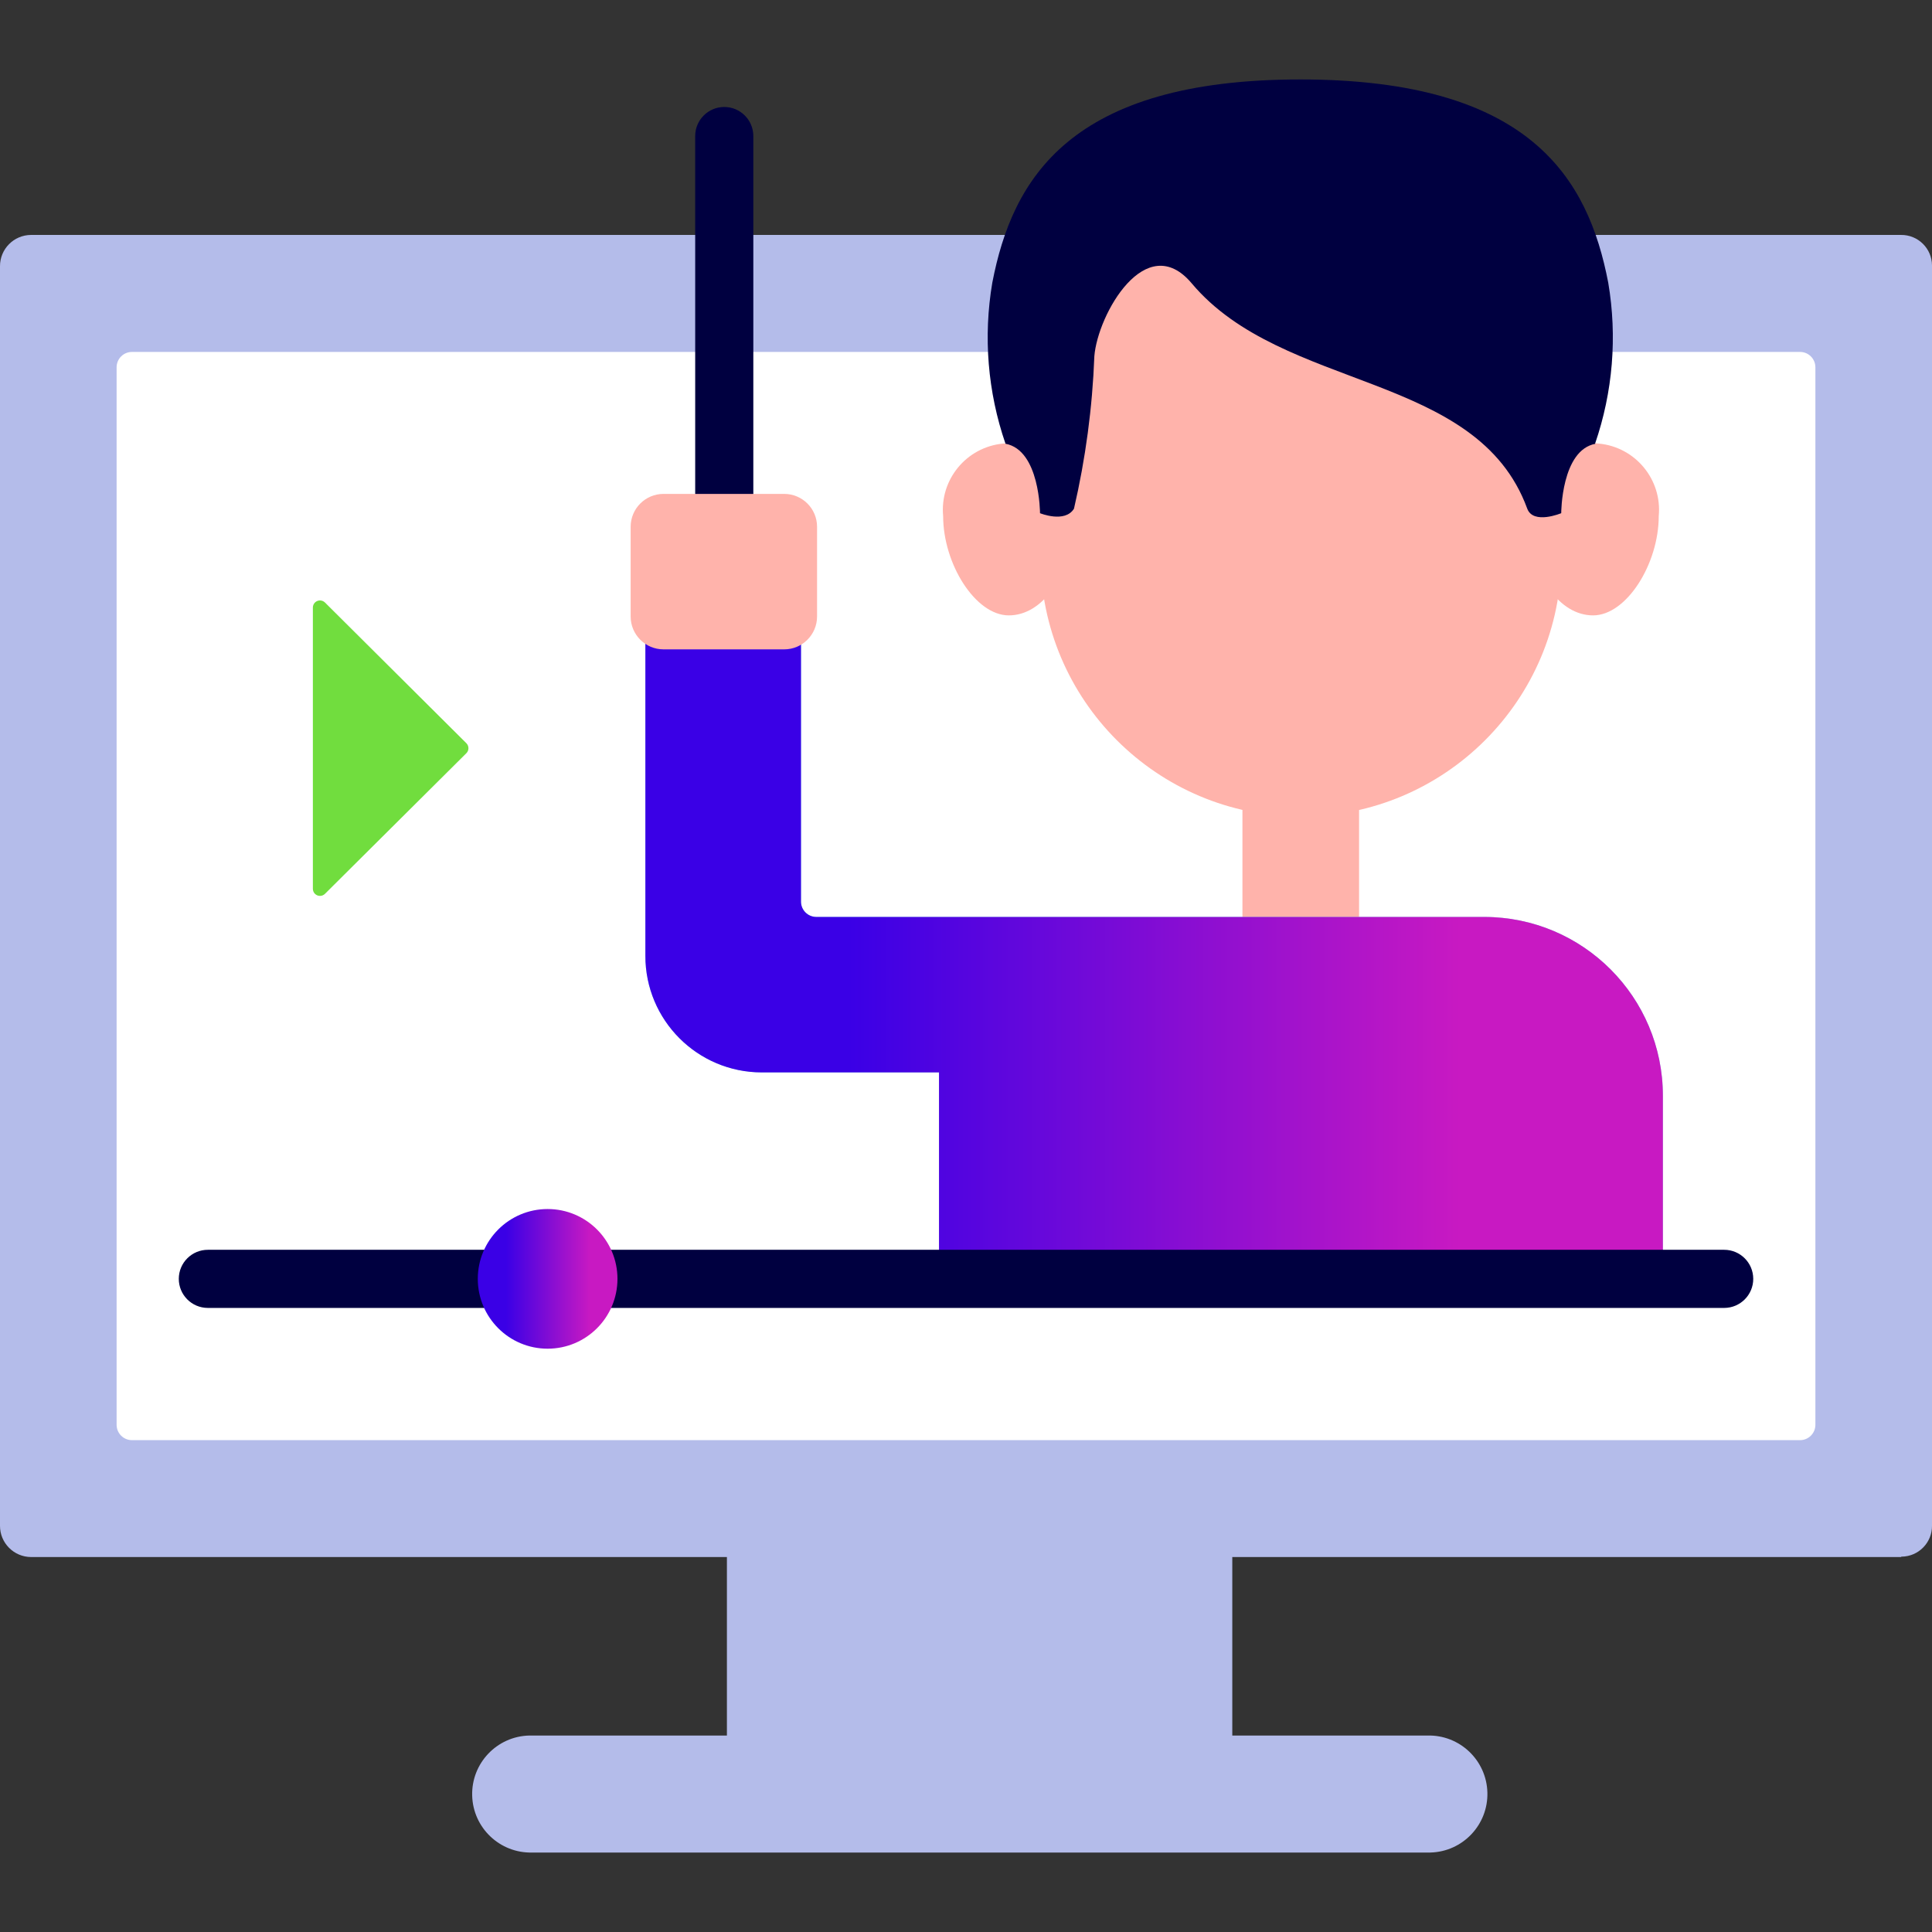
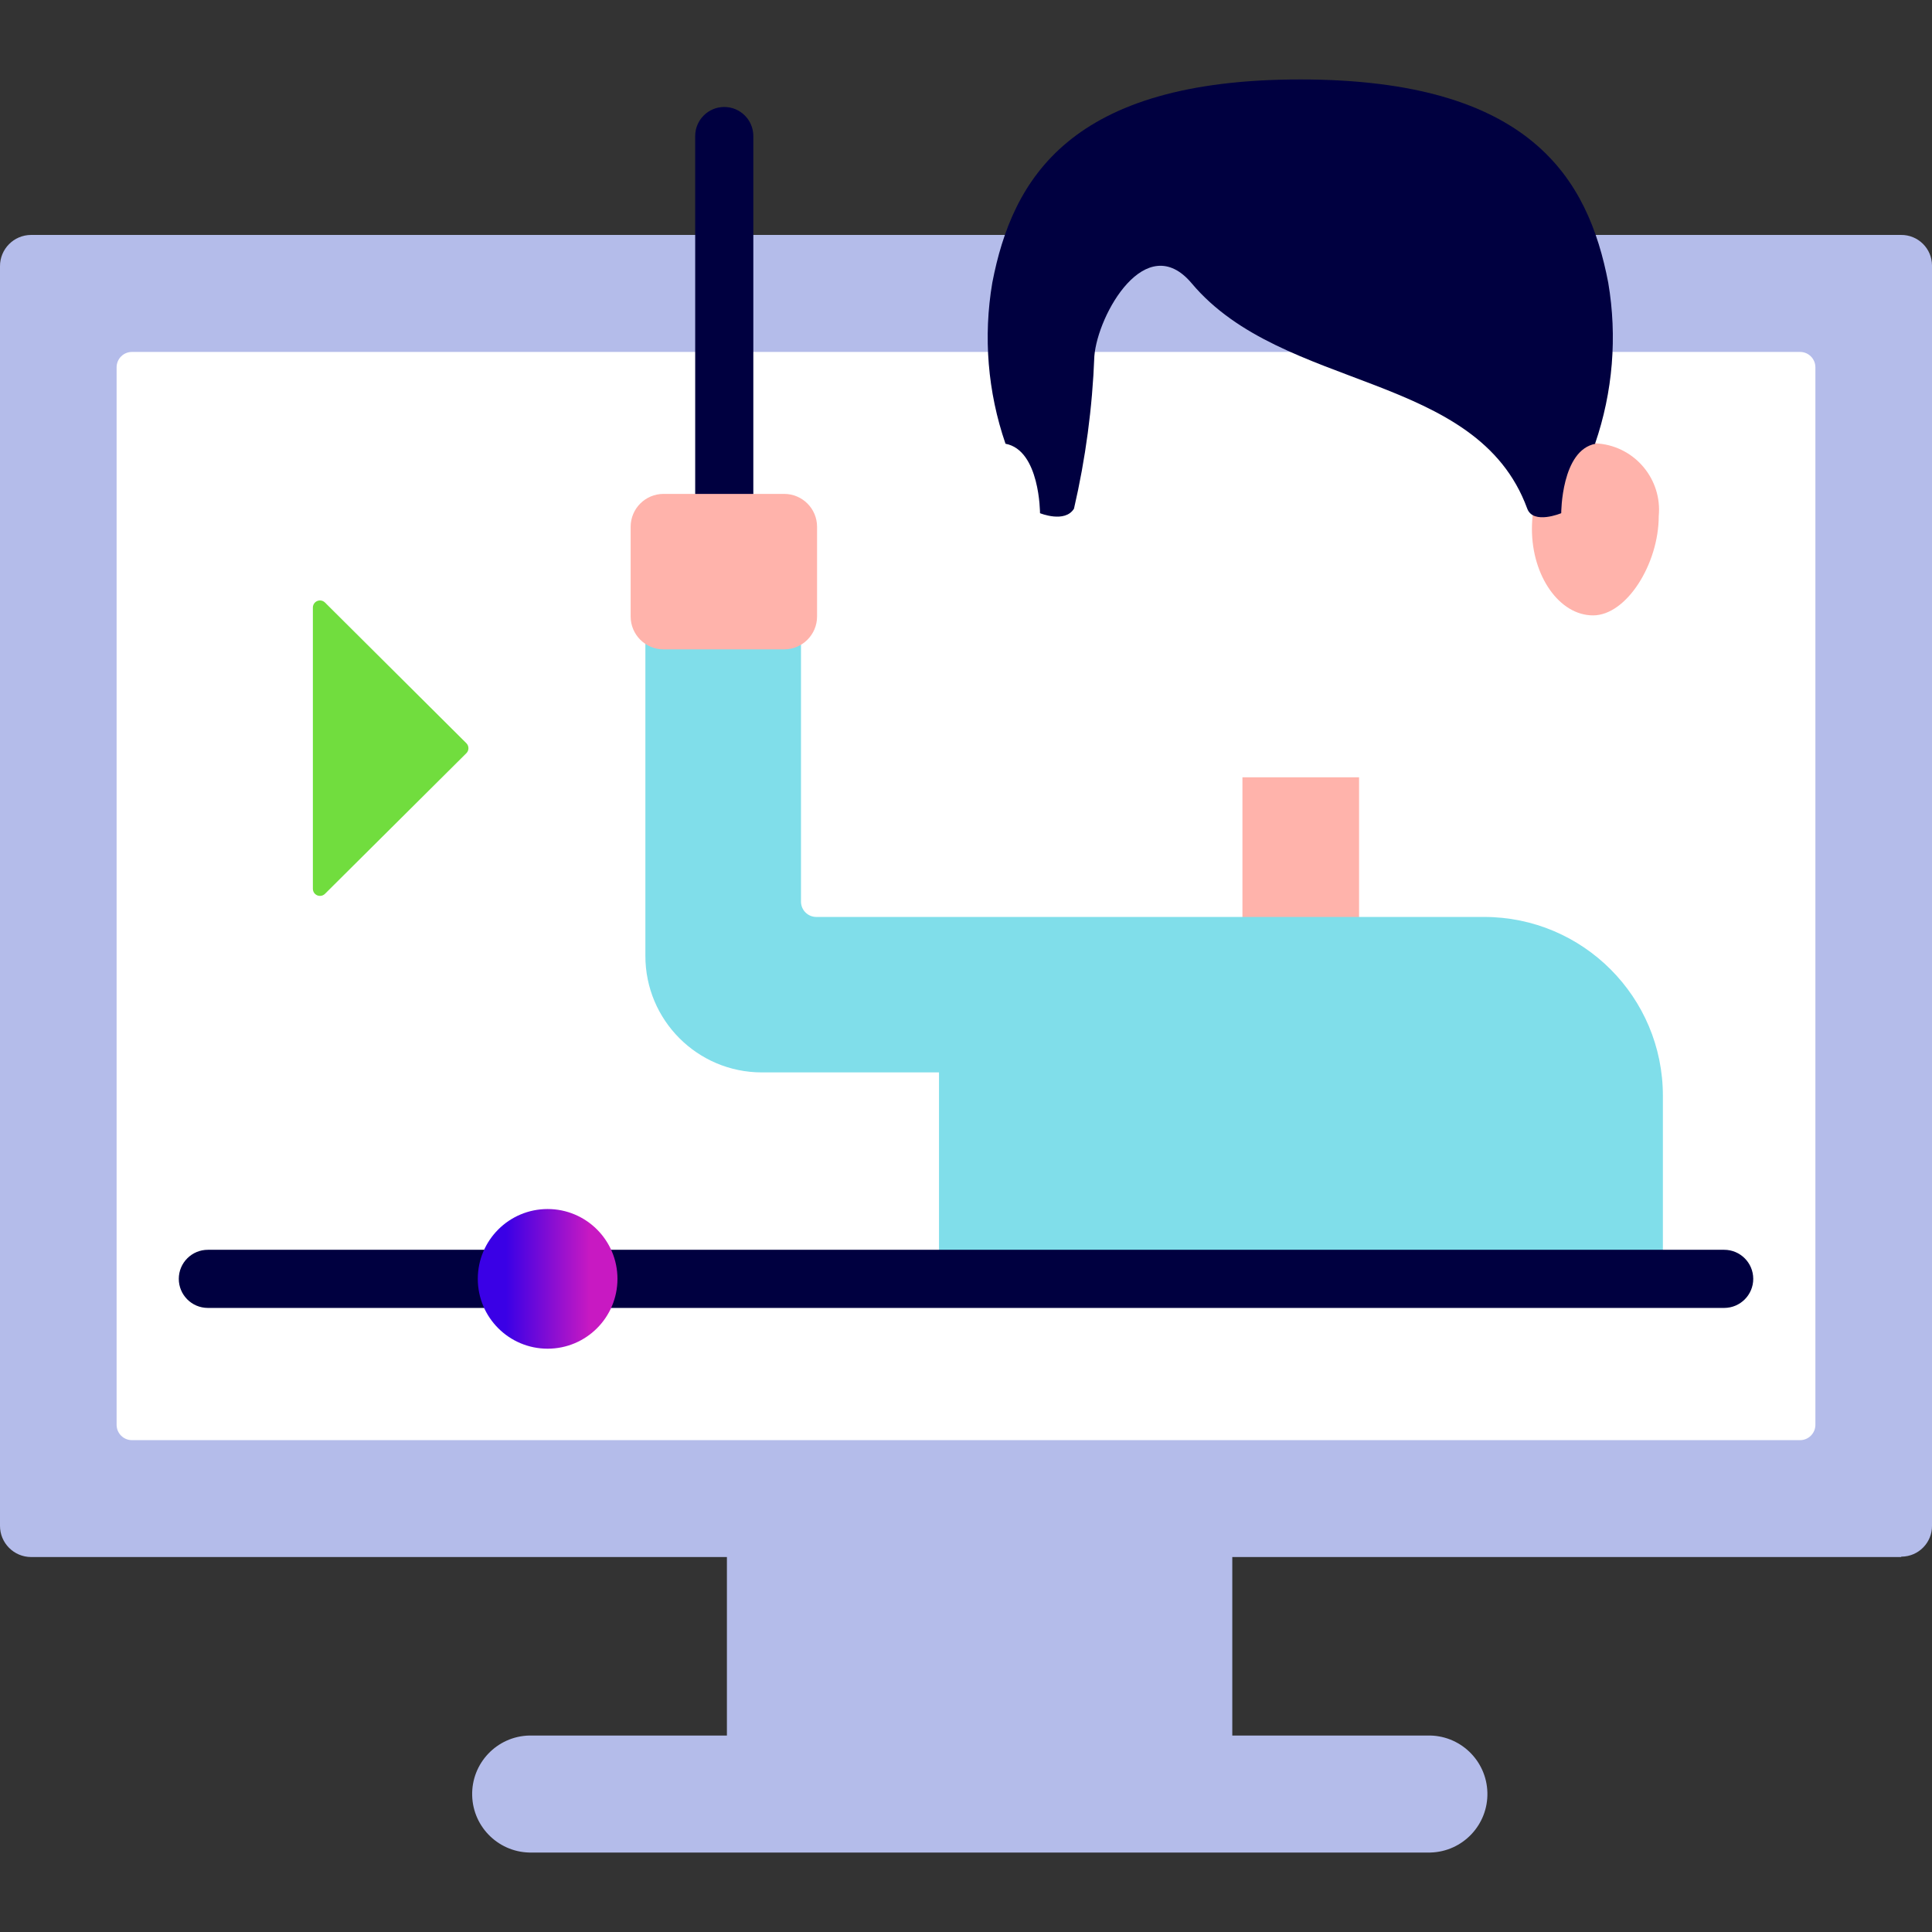
<svg xmlns="http://www.w3.org/2000/svg" xmlns:xlink="http://www.w3.org/1999/xlink" id="Capa_1" version="1.1" viewBox="0 0 512 512">
  <rect x="0" y="0" width="512" height="512" fill="#333333" stroke="none" />
  <defs>
    <linearGradient id="linear-gradient" x1="-275.657" y1="773.576" x2="-265.495" y2="773.576" gradientTransform="translate(7485.313 13514.757) scale(26.534 -17.145)" gradientUnits="userSpaceOnUse">
      <stop offset=".2" stop-color="#3a00e6" />
      <stop offset=".8" stop-color="#c819c2" />
    </linearGradient>
    <linearGradient id="linear-gradient1" x1="-240.496" y1="667.016" x2="-230.303" y2="667.016" gradientTransform="translate(1002.508 2768.186) scale(3.642 -3.642)" xlink:href="#linear-gradient" />
  </defs>
  <g id="TEACHER">
    <path id="Path_45" d="M192.638,395.527h133.93v81.512h-133.93v-81.512Z" fill="#b4bcea" />
    <path id="Path_46" d="M503.891,412.63H8.201c-4.555-.034-8.224-3.748-8.201-8.303V70.564c-.023-4.555,3.646-8.269,8.201-8.303h495.599c4.49-.039,8.162,3.568,8.201,8.058,0,.048,0,.095,0,.143v333.864c.039,4.49-3.568,8.162-8.058,8.201-.048,0-.095,0-.143,0l.091.102Z" fill="#b4bcea" />
    <path id="Path_47" d="M30.903,377.62V97.332c0-2.245,1.82-4.065,4.065-4.065h442.063c2.245,0,4.065,1.82,4.065,4.065h0v280.258c0,2.245-1.82,4.065-4.065,4.065H34.968c-2.233,0-4.048-1.801-4.065-4.034Z" fill="#fff" />
    <path id="Path_48" d="M378.273,490.941h-237.241c-8.562.22-15.681-6.543-15.901-15.105-.22-8.562,6.543-15.681,15.105-15.901.265-.007.531-.007.796,0h237.241c8.562-.22,15.681,6.543,15.901,15.105.22,8.562-6.543,15.681-15.105,15.901-.265.007-.531.007-.796,0Z" fill="#b4bcea" />
    <g id="Group_10">
-       <path id="Path_49" d="M283.55,140.178c0,12.5-7.297,22.906-16.199,22.906s-17.408-13.699-17.408-26.3c-.926-9.694,6.181-18.303,15.874-19.229.51-.049,1.022-.075,1.534-.079,9.004,0,16.199,10.162,16.199,22.703h0Z" fill="#ffb3ab" />
      <path id="Path_50" d="M405.976,140.178c0,12.5,7.296,22.906,16.199,22.906s17.408-13.699,17.408-26.3c.926-9.694-6.181-18.303-15.874-19.229-.51-.049-1.022-.075-1.534-.079-9.004,0-16.199,10.162-16.199,22.703Z" fill="#ffb3ab" />
      <path id="Path_51" d="M360.164,269.9h-30.904v-63.911h30.904v63.911Z" fill="#ffb3ab" />
    </g>
-     <path id="Path_52" d="M275.654,147.372v-51.31c.006-35.957,29.153-65.105,65.11-65.11h7.906c35.957.006,65.105,29.153,65.11,65.11v51.31c-.006,38.112-30.9,69.007-69.013,69.013h0c-38.112-.006-69.007-30.9-69.013-69.013h-.102Z" fill="#ffb3ab" />
    <path id="Path_53" d="M422.886,117.596c-9.146,1.595-9.146,18.404-9.146,18.404,0,0-7.398,3.1-9.004-1.199-13.302-36.412-64.714-30.904-88.921-59.714-12.103-14.4-24.908,8.201-25.802,19.309-.515,13.609-2.322,27.138-5.396,40.406-2.398,3.902-9.004,1.199-9.004,1.199,0,0,0-16.707-9.146-18.404-4.722-13.71-5.924-28.386-3.496-42.682,5.305-27.51,20.599-53.861,81.614-53.861s76.32,26.3,81.614,53.861c2.428,14.296,1.226,28.972-3.496,42.682h.182Z" fill="#000040" />
    <path id="Path_54" d="M171.032,164.678v88.616c-.022,17.045,13.777,30.881,30.822,30.904h46.991v54.714h191.835v-48.505c.017-26.166-21.181-47.391-47.347-47.407h-176.998c-2.245,0-4.065-1.82-4.065-4.065v-74.185l-41.239-.071Z" fill="#80deea" />
-     <path id="Path_55" d="M171.032,164.678v88.616c-.022,17.045,13.777,30.881,30.822,30.904h46.991v54.714h191.835v-48.505c.017-26.166-21.181-47.391-47.347-47.407h-176.998c-2.245,0-4.065-1.82-4.065-4.065v-74.185l-41.239-.071Z" fill="url(#linear-gradient)" />
    <path id="Path_56" d="M191.936,28.35c-4.254,0-7.703,3.449-7.703,7.703v94.815c0,4.254,3.449,7.703,7.703,7.703s7.703-3.449,7.703-7.703V36.053c0-4.254-3.449-7.703-7.703-7.703h0Z" fill="#000040" />
    <path id="Path_57" d="M456.951,331.209H55.11c-4.254-.015-7.715,3.423-7.729,7.677-.014,4.254,3.422,7.715,7.677,7.729h401.893c4.254-.015,7.691-3.475,7.677-7.729-.014-4.234-3.443-7.662-7.677-7.677Z" fill="#000040" />
    <path id="Path_58" d="M123.625,196.994l-37.509-37.326c-.739-.73-1.929-.723-2.659.016-.339.343-.533.803-.542,1.285v74.612c.02,1.038.878,1.863,1.916,1.843.482-.009.942-.203,1.285-.542l37.509-37.306c.689-.722.689-1.859,0-2.581Z" fill="#71dd3e" />
    <circle id="Ellipse_5" cx="145.128" cy="338.912" r="18.506" fill="url(#linear-gradient1)" />
    <path id="Path_59" d="M175.829,172.087h32.001c4.802-.006,8.693-3.897,8.699-8.699v-23.8c-.006-4.802-3.897-8.693-8.699-8.699h-32.001c-4.802.006-8.693,3.897-8.699,8.699v23.81c.011,4.798,3.901,8.683,8.699,8.689Z" fill="#ffb3ab" />
  </g>
</svg>